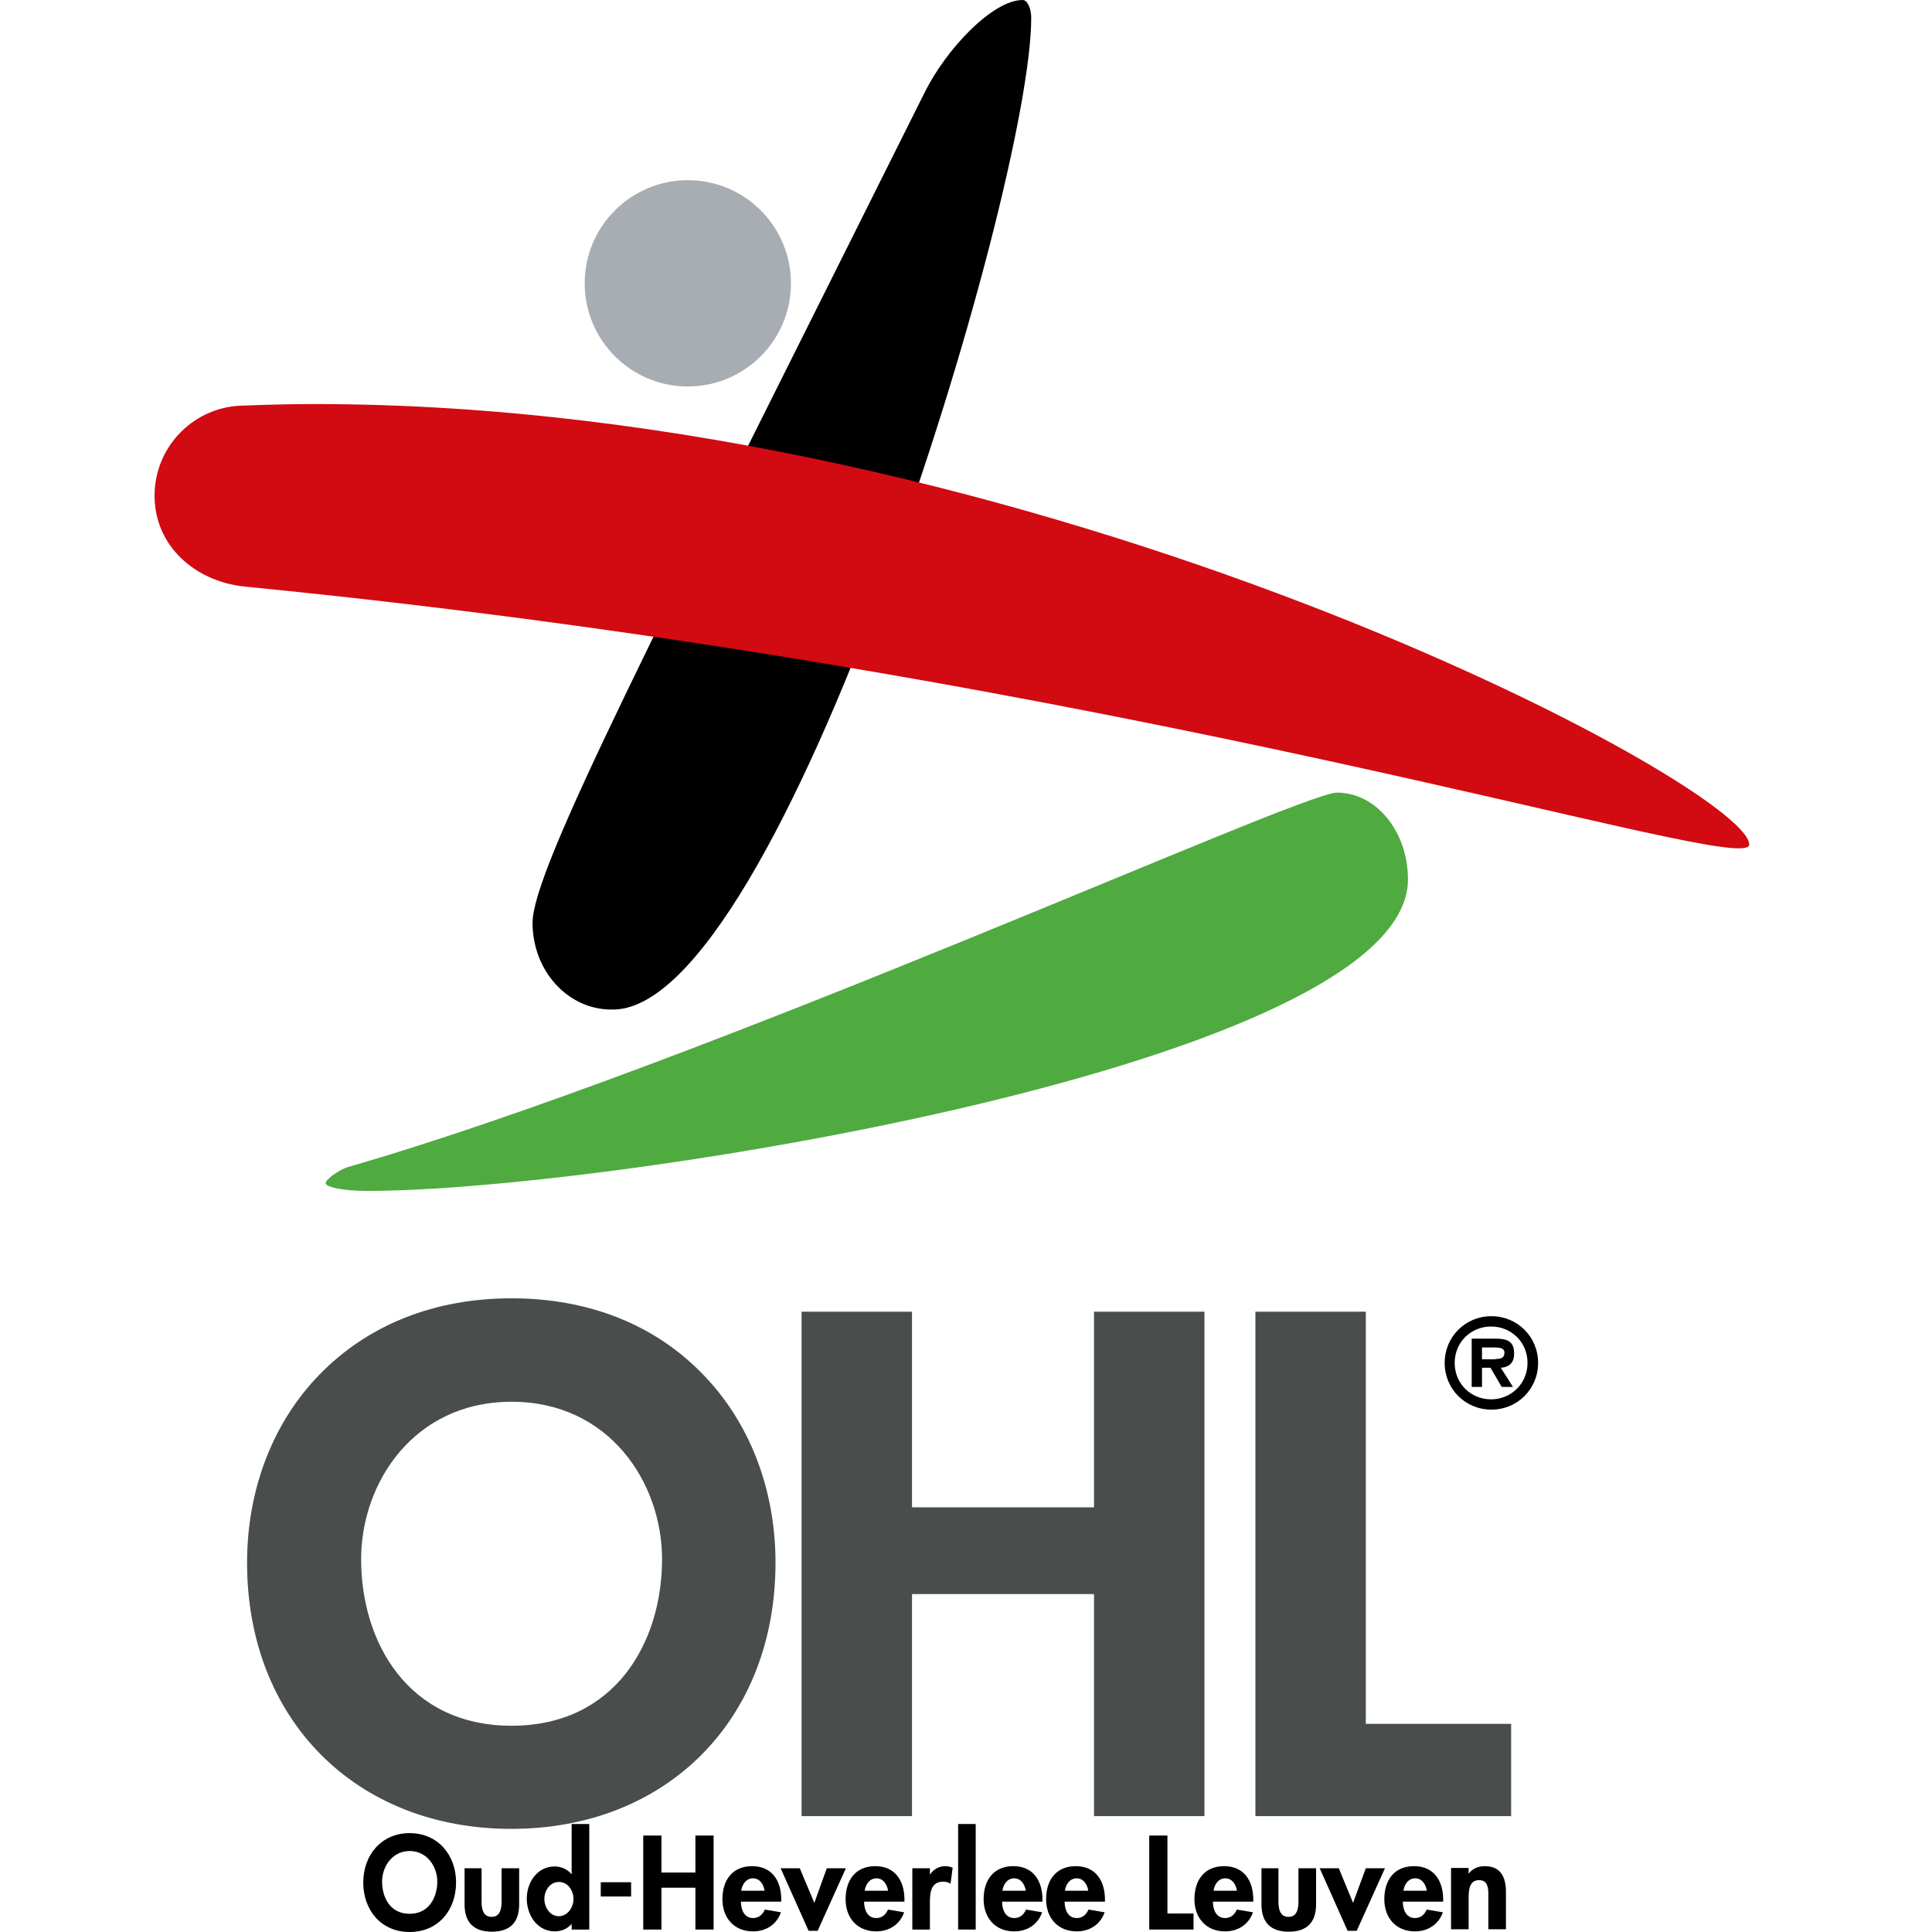
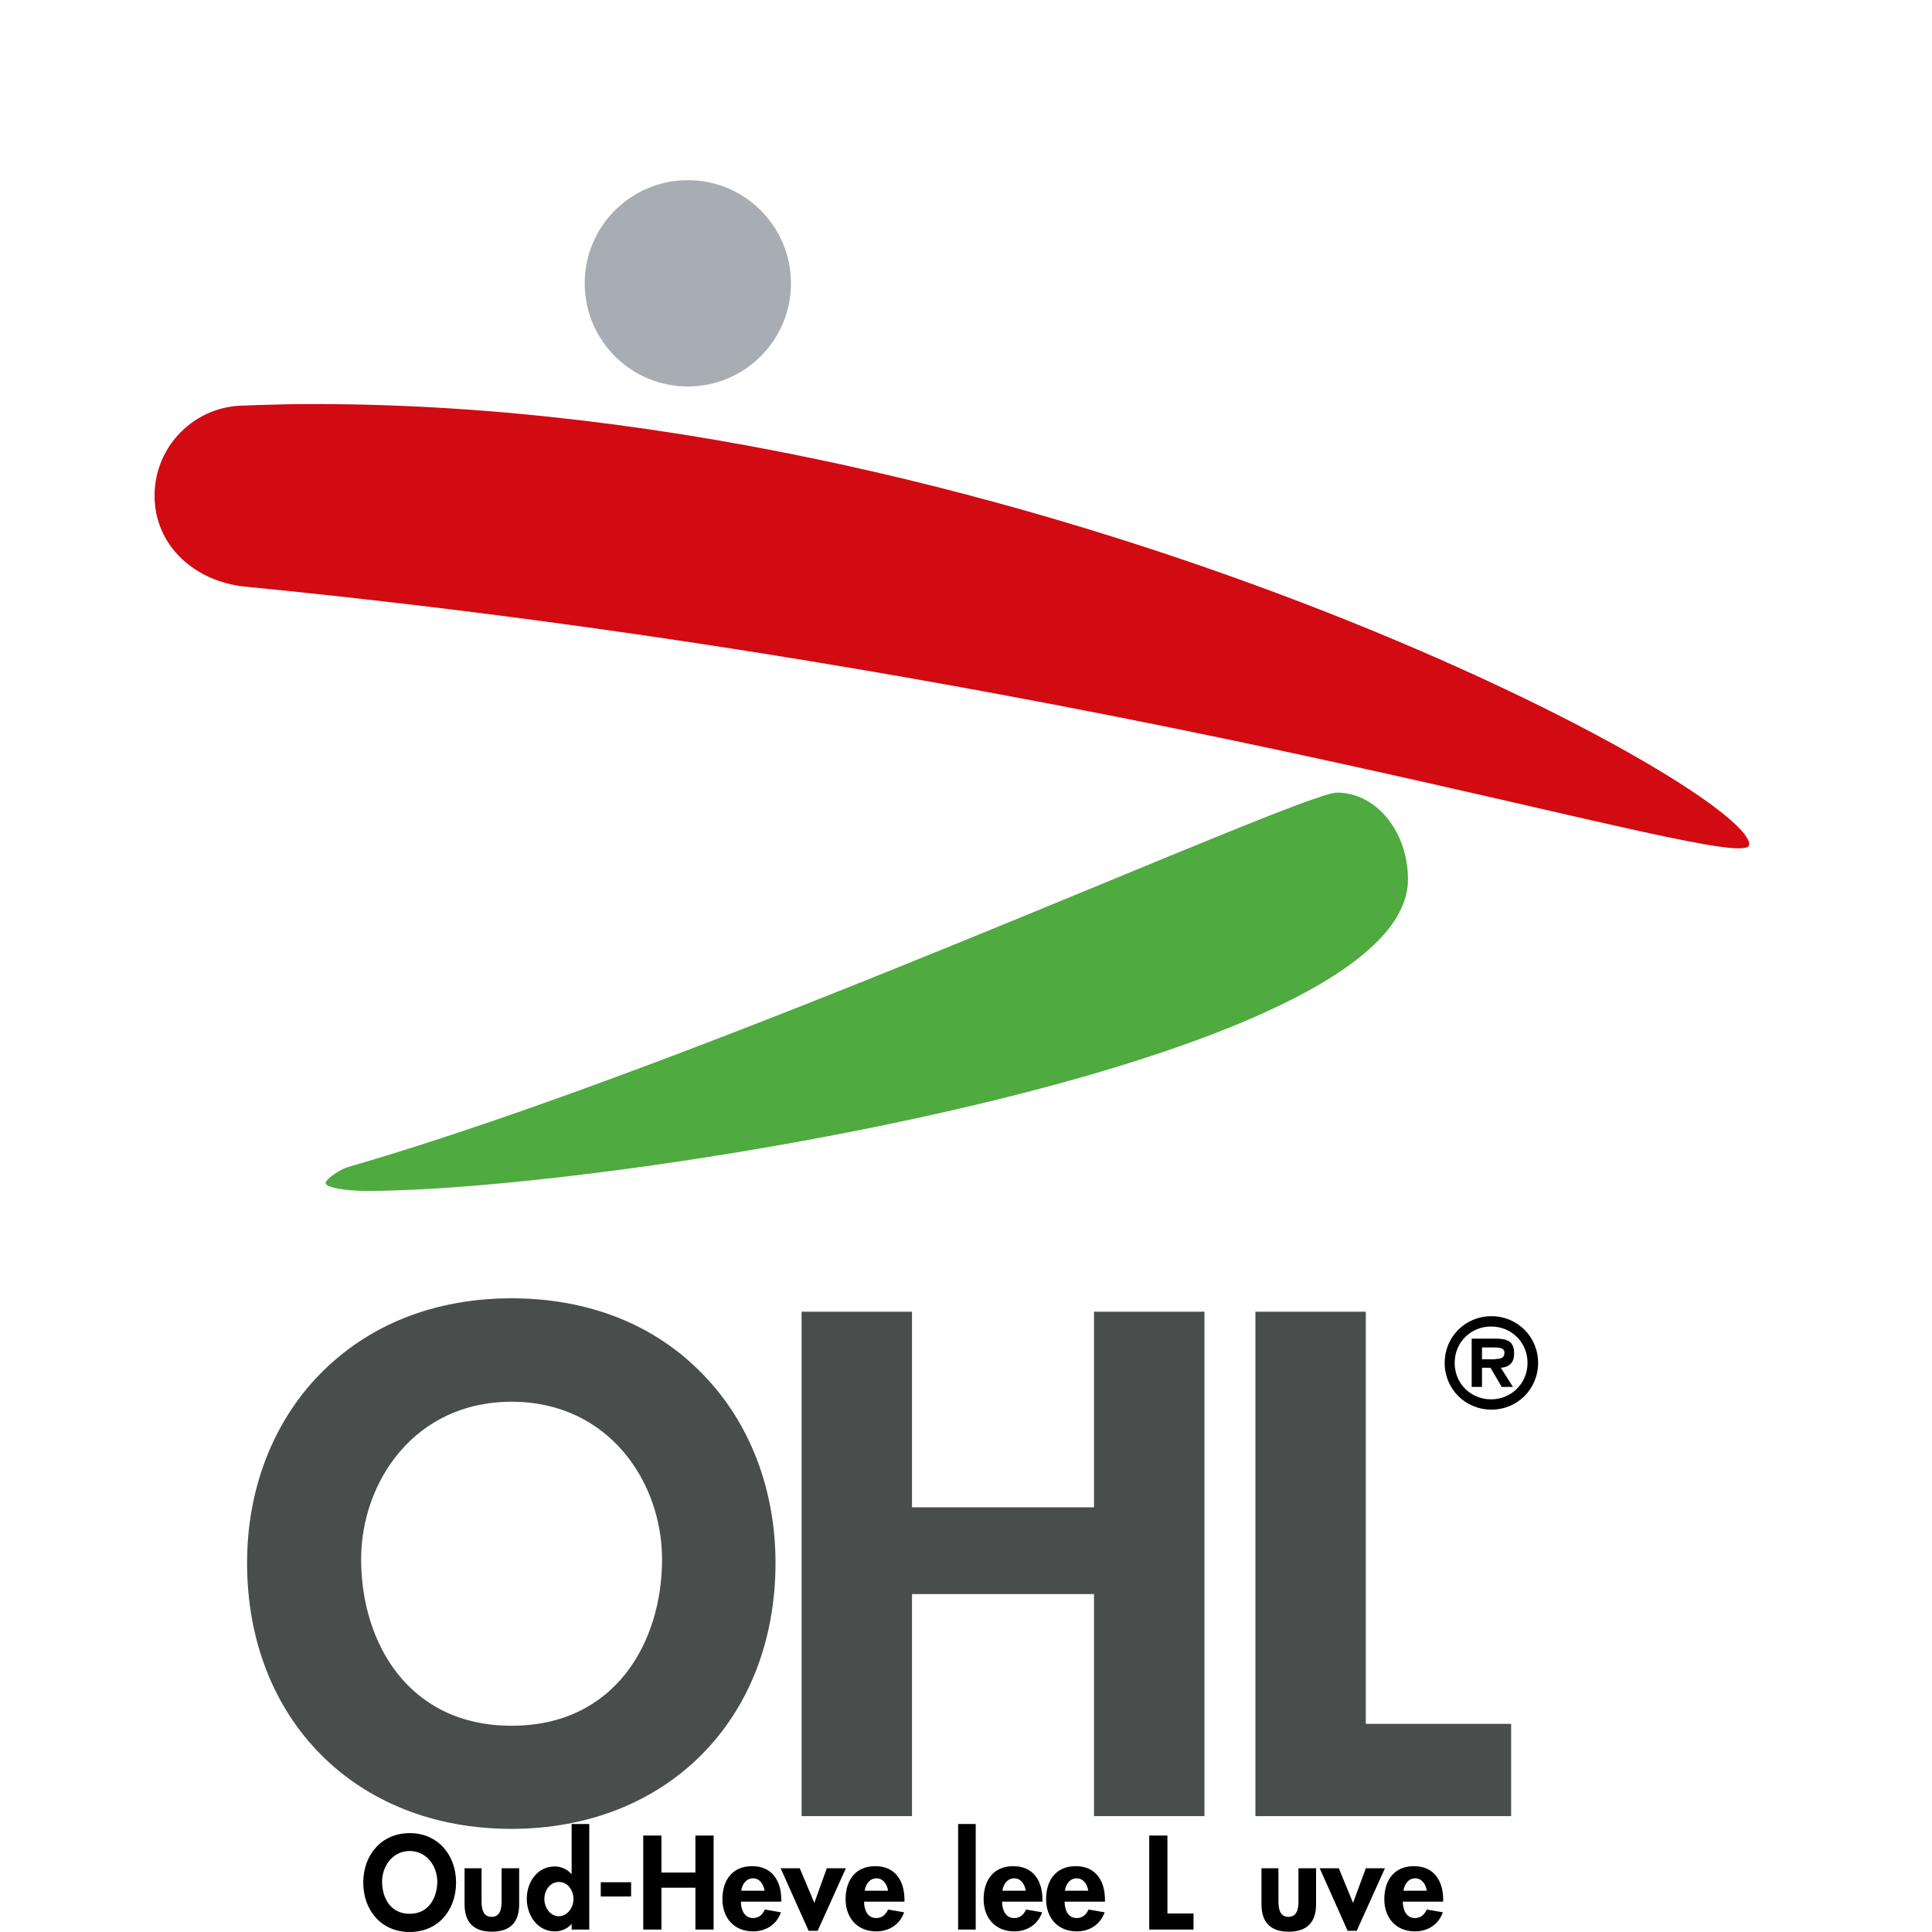
<svg xmlns="http://www.w3.org/2000/svg" width="50" height="50" viewBox="0 0 50 50" fill="none">
  <path d="M10.602 50C9.864 50 9.401 49.435 9.401 48.72C9.401 47.998 9.88 47.441 10.602 47.441C11.325 47.441 11.803 47.998 11.803 48.72C11.803 49.435 11.34 50 10.602 50ZM10.602 47.904C10.155 47.904 9.888 48.304 9.888 48.697C9.888 49.074 10.076 49.529 10.602 49.529C11.128 49.529 11.317 49.066 11.317 48.697C11.317 48.304 11.05 47.904 10.602 47.904Z" fill="black" />
  <path d="M12.463 48.351V49.207C12.463 49.388 12.494 49.608 12.722 49.608C12.95 49.608 12.981 49.388 12.981 49.207V48.351H13.436V49.286C13.436 49.749 13.201 49.992 12.73 49.992C12.259 49.992 12.023 49.749 12.023 49.286V48.351H12.463Z" fill="black" />
  <path d="M14.794 49.788C14.692 49.914 14.528 49.984 14.363 49.984C13.899 49.984 13.633 49.56 13.633 49.136C13.633 48.72 13.899 48.304 14.355 48.304C14.52 48.304 14.685 48.375 14.787 48.501H14.794V47.205H15.25V49.937H14.794V49.788ZM14.842 49.144C14.842 48.932 14.7 48.705 14.465 48.705C14.229 48.705 14.088 48.932 14.088 49.144C14.088 49.356 14.229 49.592 14.465 49.592C14.7 49.584 14.842 49.356 14.842 49.144Z" fill="black" />
  <path d="M16.333 48.712V49.081H15.548V48.712H16.333Z" fill="black" />
  <path d="M17.997 48.461V47.504H18.468V49.937H17.997V48.854H17.118V49.937H16.647V47.504H17.118V48.461H17.997Z" fill="black" />
  <path d="M19.175 49.215C19.175 49.411 19.254 49.639 19.489 49.639C19.638 49.639 19.733 49.553 19.795 49.419L20.211 49.49C20.101 49.804 19.827 49.984 19.489 49.984C19.002 49.984 18.696 49.639 18.696 49.152C18.696 48.665 18.947 48.296 19.465 48.296C19.984 48.296 20.219 48.681 20.219 49.16V49.215H19.175ZM19.787 48.932C19.764 48.767 19.662 48.611 19.489 48.611C19.308 48.611 19.206 48.767 19.183 48.932H19.787Z" fill="black" />
  <path d="M21.075 49.246L21.397 48.351H21.891L21.161 49.969H20.926L20.203 48.351H20.698L21.075 49.246Z" fill="black" />
  <path d="M22.362 49.215C22.362 49.411 22.441 49.639 22.676 49.639C22.826 49.639 22.92 49.553 22.983 49.419L23.399 49.49C23.289 49.804 23.014 49.984 22.676 49.984C22.19 49.984 21.884 49.639 21.884 49.152C21.884 48.665 22.135 48.296 22.653 48.296C23.171 48.296 23.407 48.681 23.407 49.16V49.215H22.362ZM22.983 48.932C22.959 48.767 22.857 48.611 22.684 48.611C22.504 48.611 22.402 48.767 22.378 48.932H22.983Z" fill="black" />
-   <path d="M24.066 48.516C24.16 48.375 24.302 48.296 24.466 48.296C24.529 48.296 24.592 48.312 24.655 48.336L24.6 48.752C24.545 48.712 24.482 48.697 24.411 48.697C24.097 48.697 24.066 48.972 24.066 49.223V49.937H23.611V48.351H24.066V48.516Z" fill="black" />
  <path d="M25.251 49.937H24.796V47.205H25.251V49.937Z" fill="black" />
  <path d="M25.934 49.215C25.934 49.411 26.013 49.639 26.248 49.639C26.398 49.639 26.492 49.553 26.555 49.419L26.971 49.49C26.861 49.804 26.586 49.984 26.248 49.984C25.762 49.984 25.456 49.639 25.456 49.152C25.456 48.665 25.707 48.296 26.225 48.296C26.743 48.296 26.979 48.681 26.979 49.16V49.215H25.934ZM26.547 48.932C26.523 48.767 26.421 48.611 26.248 48.611C26.068 48.611 25.966 48.767 25.942 48.932H26.547Z" fill="black" />
  <path d="M27.552 49.215C27.552 49.411 27.63 49.639 27.866 49.639C28.015 49.639 28.109 49.553 28.172 49.419L28.588 49.49C28.478 49.804 28.203 49.984 27.866 49.984C27.379 49.984 27.073 49.639 27.073 49.152C27.073 48.665 27.324 48.296 27.842 48.296C28.36 48.296 28.596 48.681 28.596 49.16V49.215H27.552ZM28.164 48.932C28.14 48.767 28.038 48.611 27.866 48.611C27.685 48.611 27.583 48.767 27.559 48.932H28.164Z" fill="black" />
  <path d="M30.221 49.521H30.888V49.937H29.742V47.504H30.213V49.521H30.221Z" fill="black" />
-   <path d="M31.39 49.215C31.39 49.411 31.469 49.639 31.704 49.639C31.854 49.639 31.948 49.553 32.011 49.419L32.427 49.49C32.317 49.804 32.042 49.984 31.704 49.984C31.218 49.984 30.912 49.639 30.912 49.152C30.912 48.665 31.163 48.296 31.681 48.296C32.199 48.296 32.435 48.681 32.435 49.16V49.215H31.39ZM32.011 48.932C31.987 48.767 31.885 48.611 31.712 48.611C31.532 48.611 31.43 48.767 31.406 48.932H32.011Z" fill="black" />
  <path d="M33.086 48.351V49.207C33.086 49.388 33.118 49.608 33.345 49.608C33.573 49.608 33.604 49.388 33.604 49.207V48.351H34.06V49.286C34.06 49.749 33.824 49.992 33.353 49.992C32.882 49.992 32.647 49.749 32.647 49.286V48.351H33.086Z" fill="black" />
  <path d="M35.017 49.246L35.347 48.351H35.842L35.112 49.969H34.876L34.154 48.351H34.648L35.017 49.246Z" fill="black" />
  <path d="M36.305 49.215C36.305 49.411 36.383 49.639 36.619 49.639C36.768 49.639 36.862 49.553 36.925 49.419L37.341 49.49C37.231 49.804 36.956 49.984 36.619 49.984C36.132 49.984 35.826 49.639 35.826 49.152C35.826 48.665 36.077 48.296 36.595 48.296C37.114 48.296 37.349 48.681 37.349 49.16V49.215H36.305ZM36.925 48.932C36.902 48.767 36.8 48.611 36.627 48.611C36.446 48.611 36.344 48.767 36.321 48.932H36.925Z" fill="black" />
-   <path d="M38.008 48.493C38.111 48.351 38.267 48.296 38.425 48.296C38.849 48.296 38.974 48.595 38.974 48.964V49.929H38.519V49.089C38.519 48.901 38.527 48.658 38.275 48.658C38.008 48.658 38.008 48.956 38.008 49.144V49.929H37.553V48.343H38.008V48.493Z" fill="black" />
  <path d="M13.24 33.6C11.246 33.6 9.527 34.283 8.271 35.571C7.062 36.811 6.394 38.546 6.394 40.446C6.394 44.497 9.205 47.331 13.232 47.331C17.259 47.331 20.07 44.497 20.07 40.446C20.07 38.546 19.403 36.811 18.194 35.571C16.953 34.283 15.234 33.6 13.24 33.6ZM13.24 44.662C10.555 44.662 9.346 42.495 9.346 40.352C9.346 38.373 10.712 36.277 13.24 36.277C15.768 36.277 17.134 38.373 17.134 40.352C17.134 42.495 15.925 44.662 13.24 44.662Z" fill="#494E4D" />
  <path d="M28.313 33.946C28.313 33.946 28.313 38.813 28.313 39.009C28.125 39.009 23.791 39.009 23.603 39.009C23.603 38.813 23.603 33.946 23.603 33.946H20.745V47.001H23.603C23.603 47.001 23.603 41.451 23.603 41.255C23.791 41.255 28.125 41.255 28.313 41.255C28.313 41.451 28.313 47.001 28.313 47.001H31.171V33.946H31.069H28.313Z" fill="#494E4D" />
  <path d="M35.347 44.614C35.347 44.41 35.347 33.946 35.347 33.946H35.245H32.49V47.001H39.108V44.614C39.108 44.614 35.543 44.614 35.347 44.614Z" fill="#494E4D" />
  <path d="M37.388 35.272C37.388 34.597 37.922 34.063 38.597 34.063C39.272 34.063 39.806 34.597 39.806 35.272C39.806 35.947 39.272 36.481 38.597 36.481C37.922 36.481 37.388 35.947 37.388 35.272ZM37.647 35.272C37.647 35.814 38.071 36.215 38.589 36.215C39.108 36.215 39.532 35.806 39.532 35.272C39.532 34.731 39.108 34.33 38.589 34.33C38.071 34.33 37.647 34.731 37.647 35.272ZM39.155 35.893H38.864L38.574 35.398H38.354V35.893H38.087V34.644H38.699C38.99 34.644 39.186 34.699 39.186 35.029C39.186 35.257 39.068 35.382 38.841 35.398L39.155 35.893ZM38.707 35.17C38.849 35.17 38.935 35.139 38.935 35.005C38.935 34.872 38.77 34.872 38.644 34.872H38.354V35.178H38.707V35.17Z" fill="black" />
  <path d="M17.801 10.002C19.275 10.002 20.47 8.807 20.47 7.332C20.47 5.858 19.275 4.663 17.801 4.663C16.327 4.663 15.132 5.858 15.132 7.332C15.132 8.807 16.327 10.002 17.801 10.002Z" fill="#A8ADB4" />
  <path d="M34.601 20.513C33.636 20.513 18.272 27.532 8.985 30.209C8.805 30.264 8.428 30.515 8.428 30.617C8.428 30.727 8.907 30.821 9.495 30.821C15.823 30.821 36.438 27.508 36.438 22.759C36.438 21.518 35.614 20.513 34.601 20.513Z" fill="#4FAA40" />
-   <path d="M26.688 0.463C26.688 0.212 26.586 0 26.468 0C25.683 0 24.482 1.28 23.933 2.387C16.891 16.502 13.782 22.5 13.782 23.881C13.782 25.122 14.692 26.127 15.823 26.127C20.18 26.252 26.688 4.954 26.688 0.463Z" fill="black" />
  <path d="M6.332 10.496C5.044 10.496 4 11.54 4 12.828C4 14.131 5.052 15.057 6.355 15.183C29.279 17.436 45.27 22.743 45.27 21.856C45.27 20.364 26.782 10.457 8.153 10.457C7.14 10.457 6.355 10.496 6.332 10.496Z" fill="#D20A11" />
</svg>